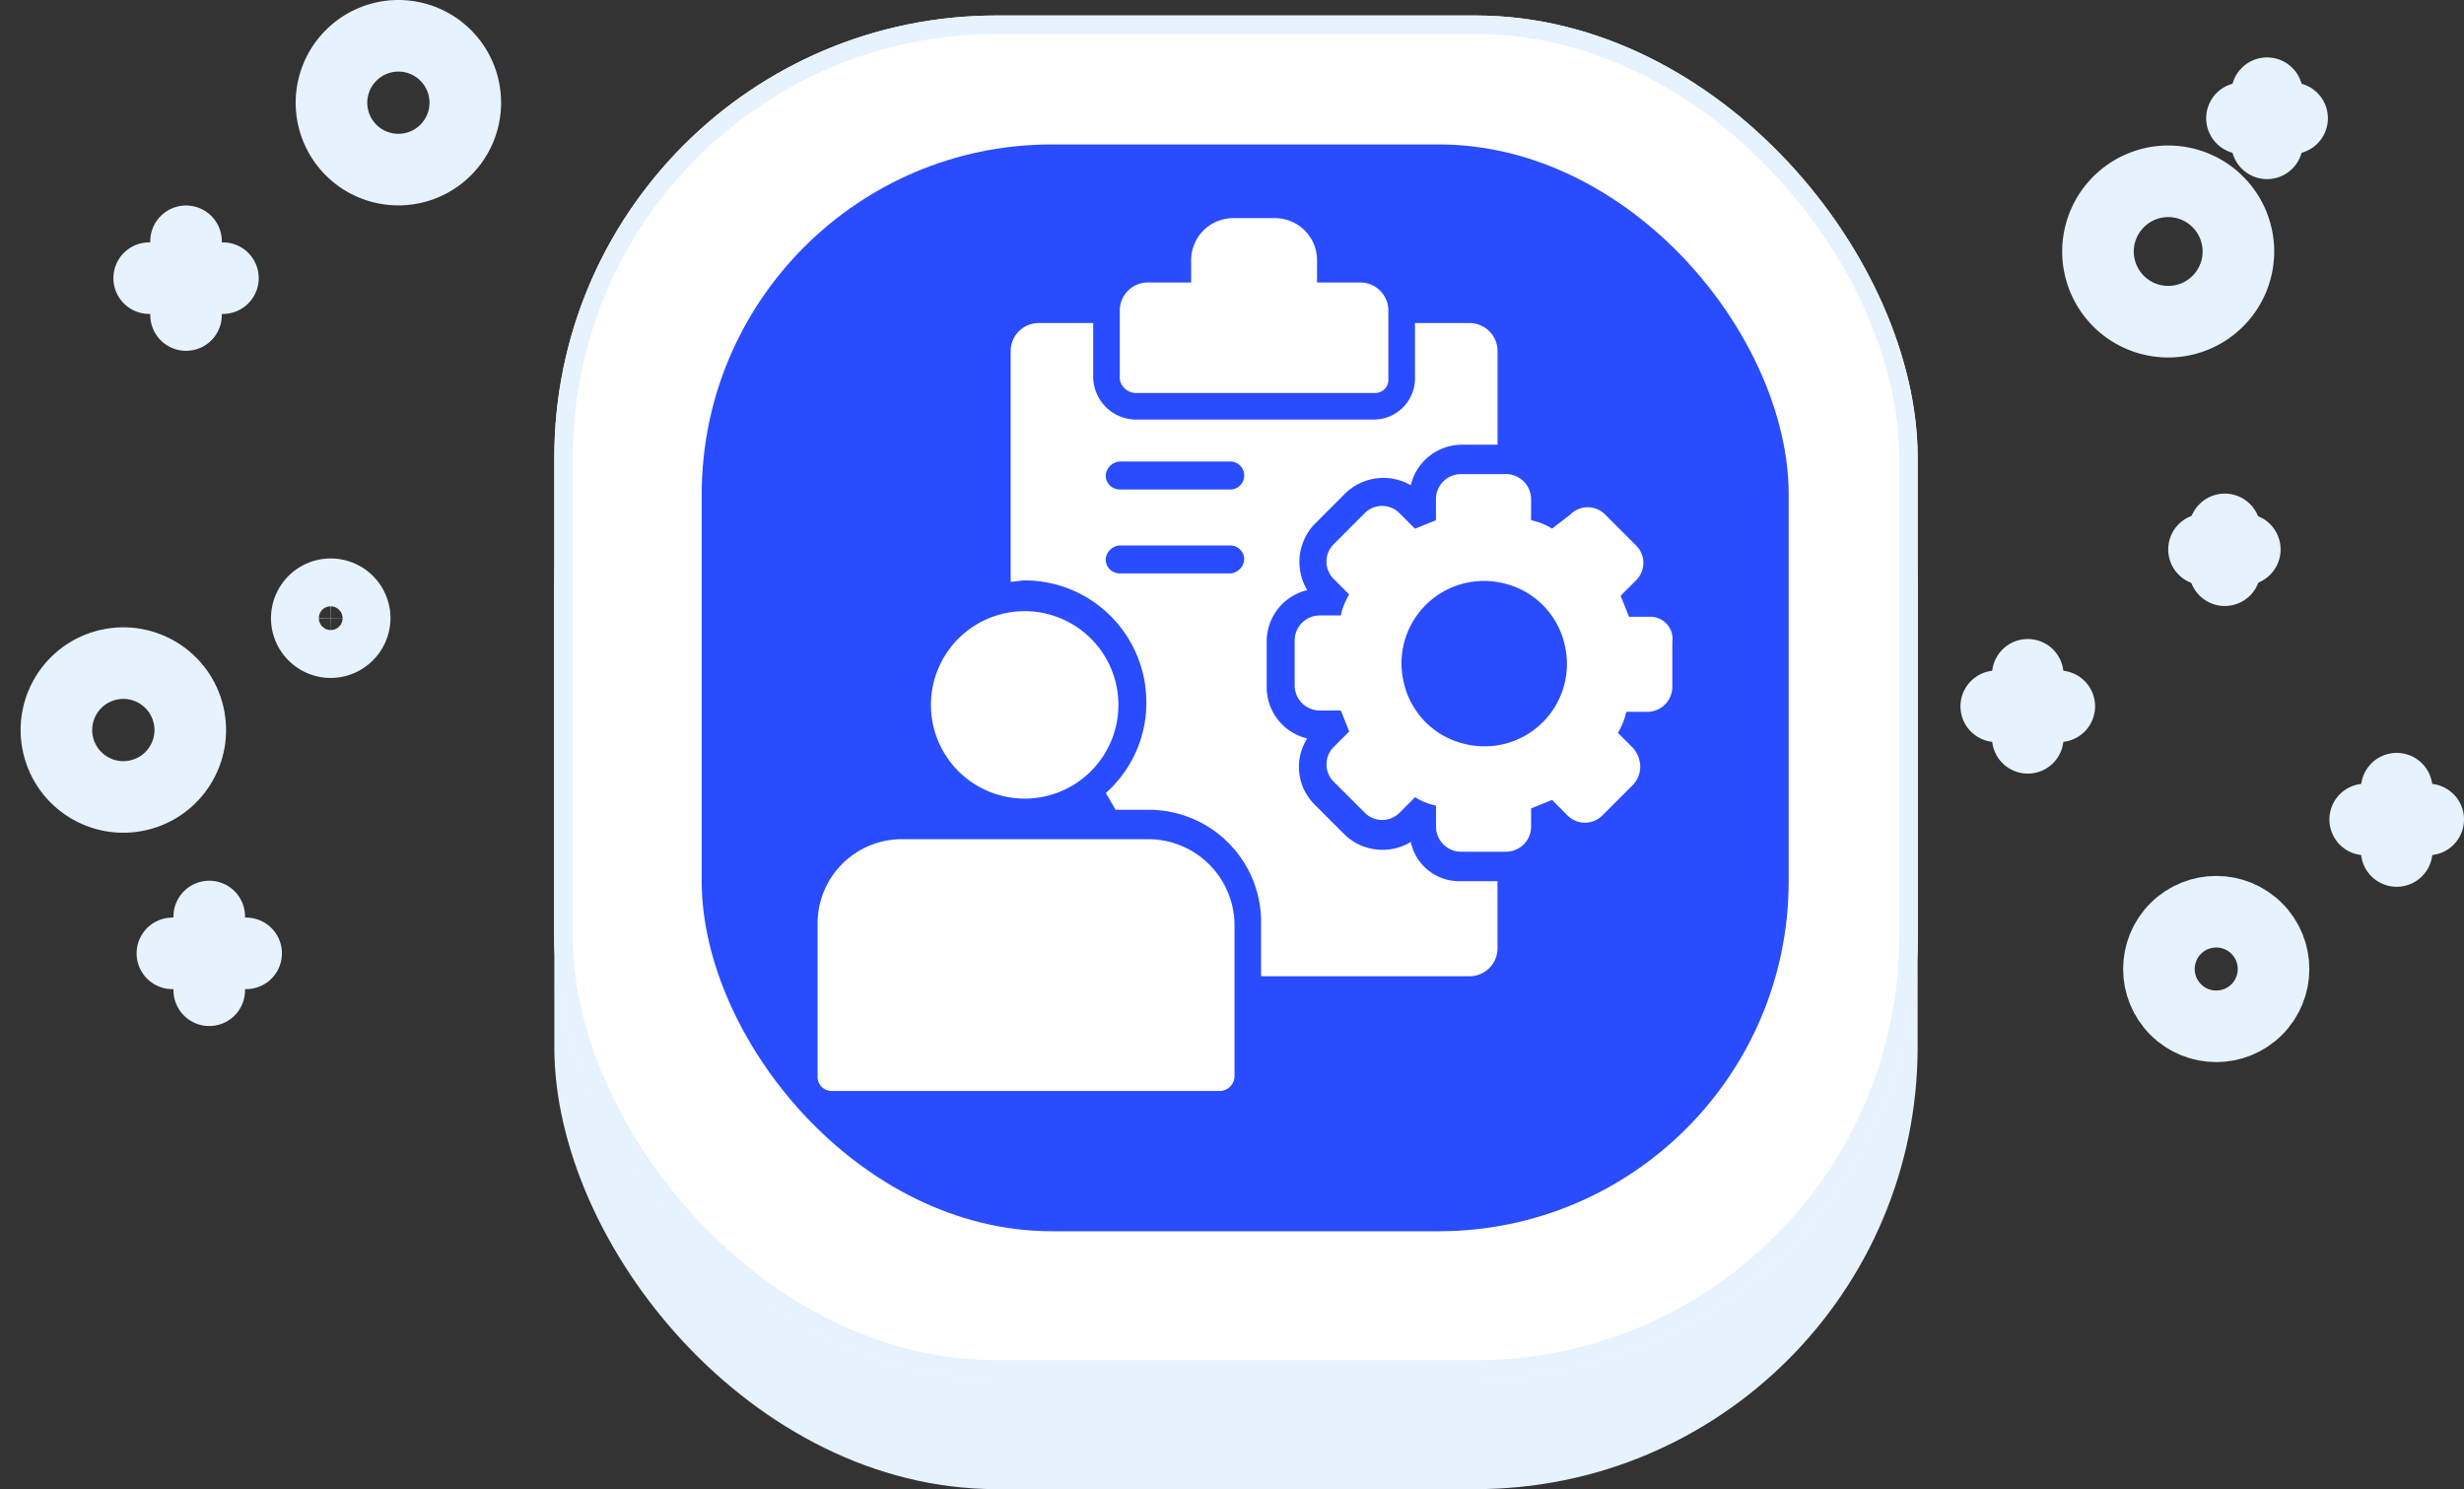
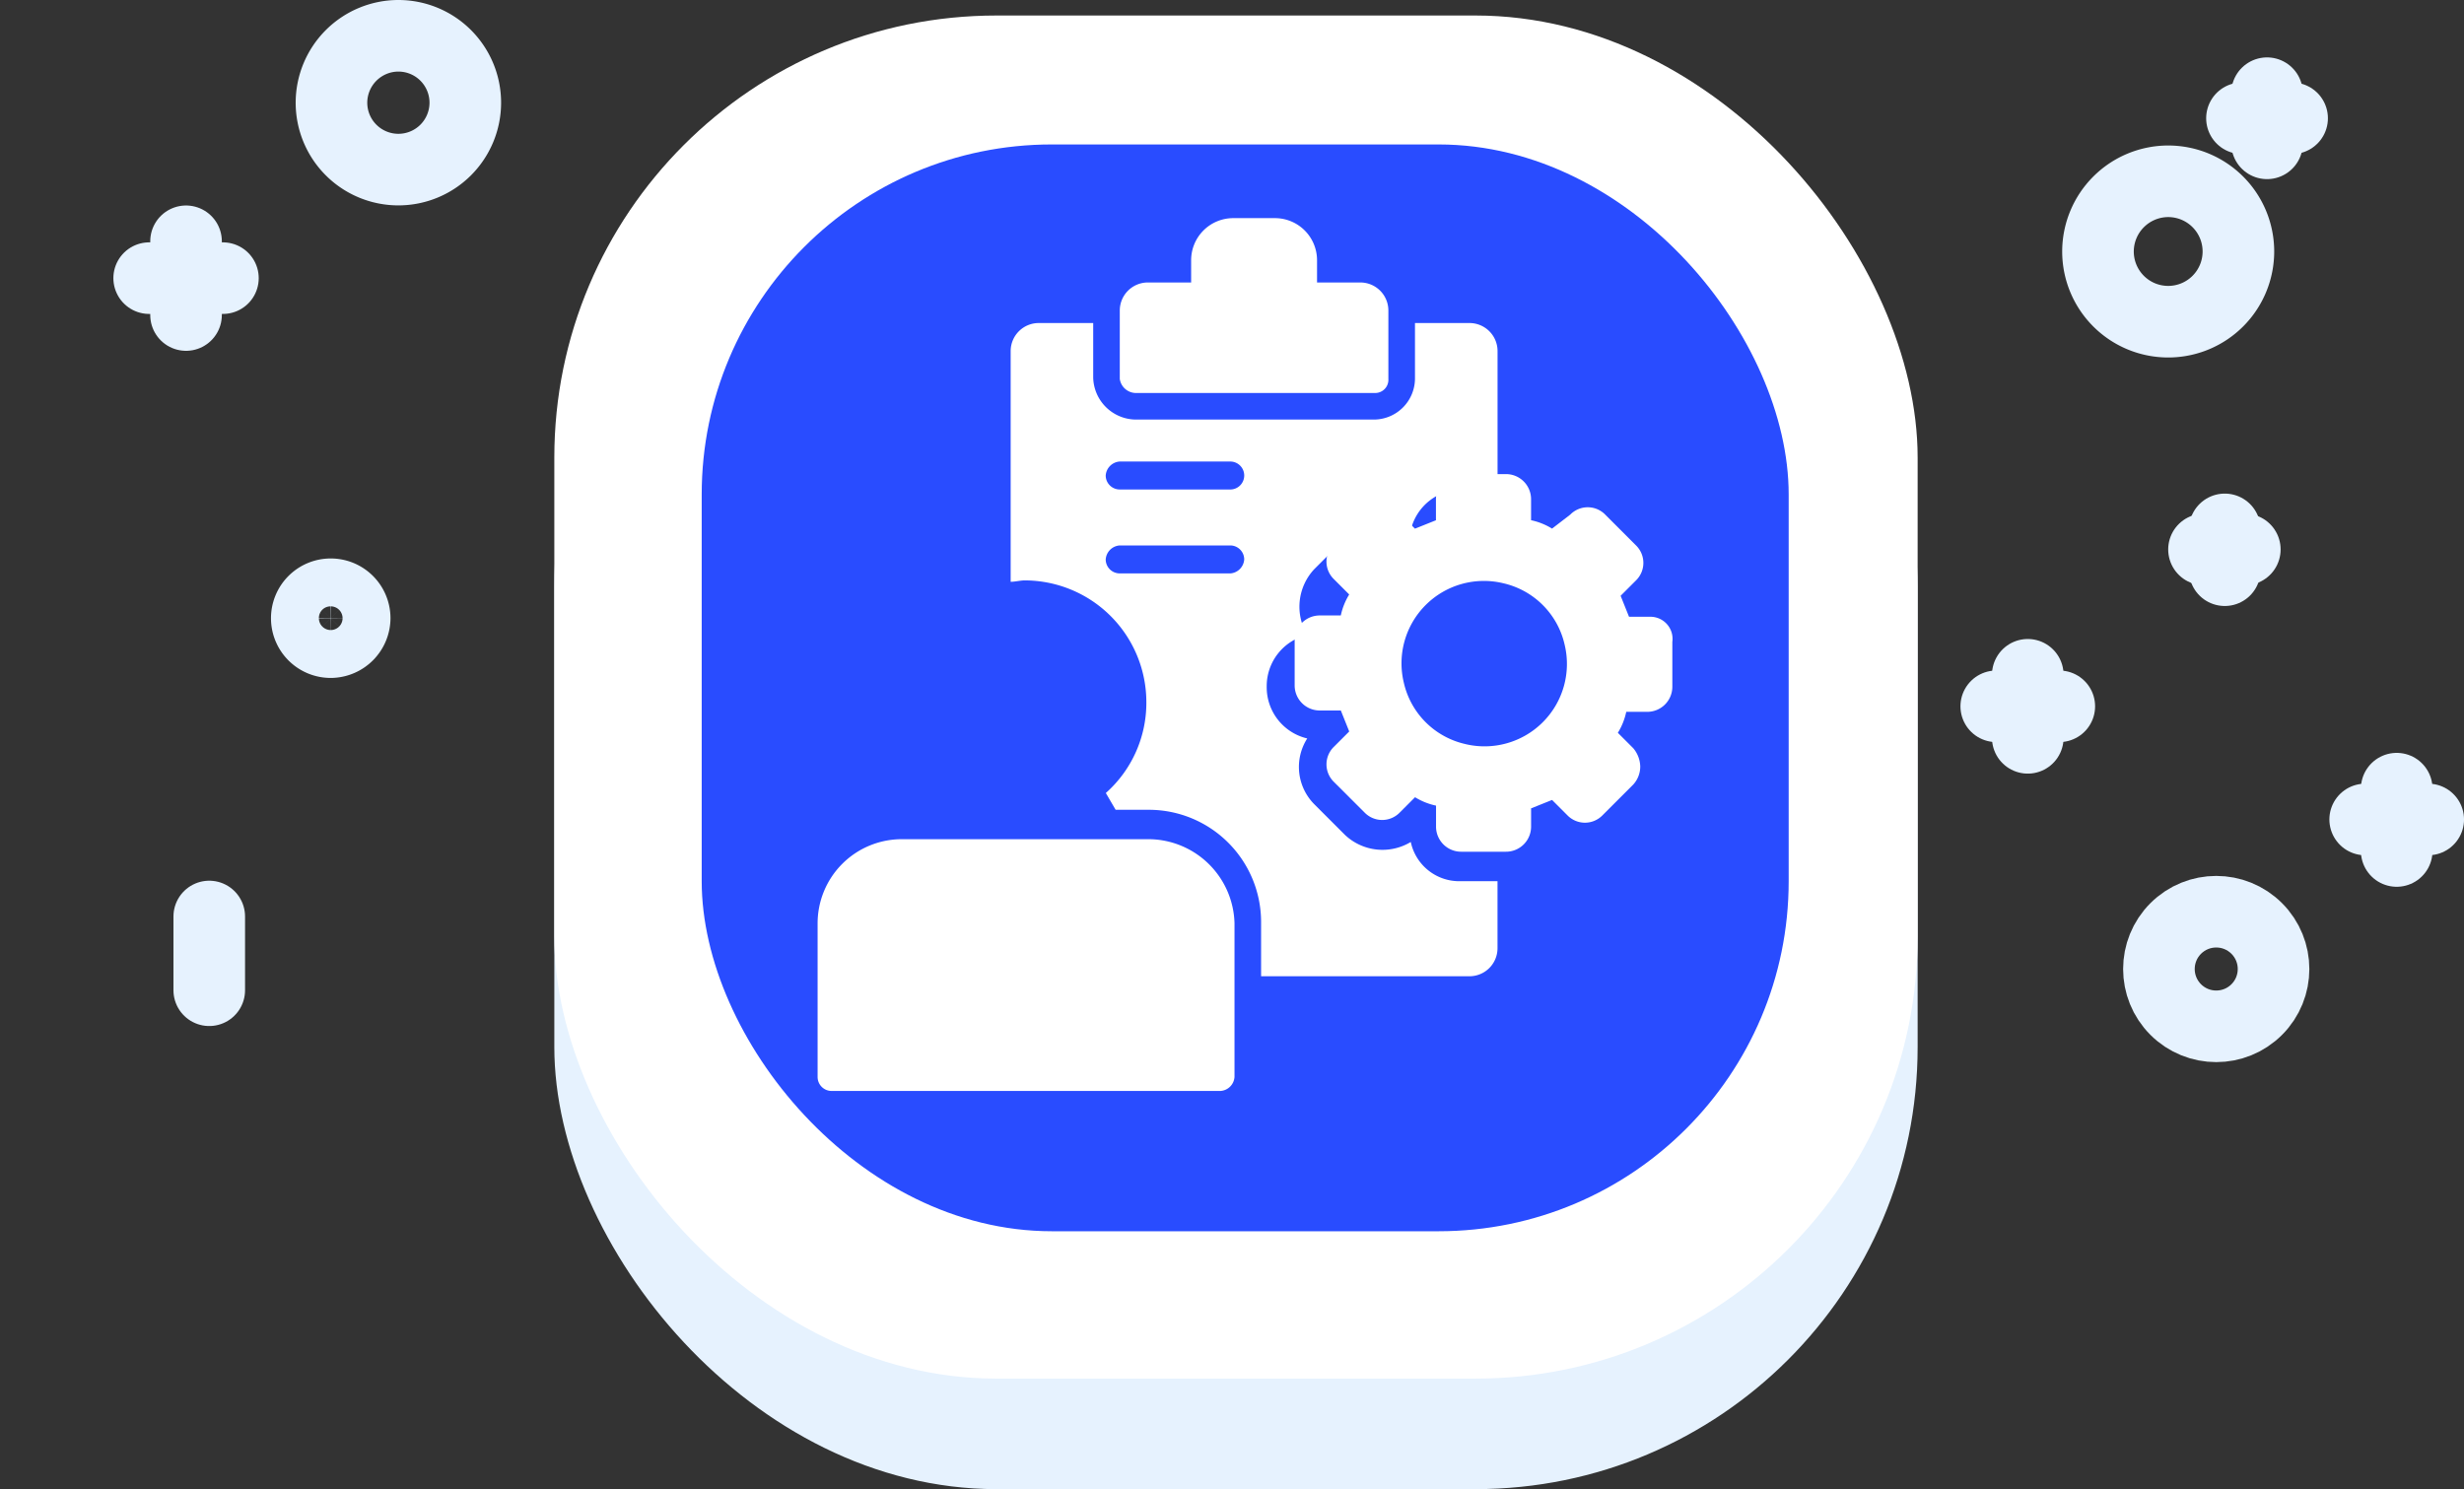
<svg xmlns="http://www.w3.org/2000/svg" width="133.744" height="80.842" viewBox="0 0 133.744 80.842">
  <rect x="0" y="0" width="133.744" height="80.842" fill="#333333" stroke="none" />
  <g id="icon-managed-services" transform="translate(2.333 0.842)">
    <rect id="Rectangle_285" data-name="Rectangle 285" width="74" height="73" rx="24" transform="translate(27.755 7)" fill="#e6f2fe" />
    <g id="Rectangle_284" data-name="Rectangle 284" transform="translate(27.755)" fill="#fff" stroke="#e6f2fe" stroke-width="1">
      <rect width="74" height="74" rx="24" stroke="none" />
-       <rect x="0.5" y="0.5" width="73" height="73" rx="23.5" fill="none" />
    </g>
    <rect id="Rectangle_286" data-name="Rectangle 286" width="59" height="59" rx="19" transform="translate(35.755 7)" fill="#294cff" />
    <g id="Group_3561" data-name="Group 3561" transform="translate(106.022 4.217)">
      <g id="Group_1868" data-name="Group 1868" transform="translate(13.337 0)">
        <line id="Line_1" data-name="Line 1" y2="2.722" transform="translate(1.361)" fill="none" stroke="#e6f2fe" stroke-linecap="round" stroke-linejoin="round" stroke-miterlimit="10" stroke-width="3.886" />
        <line id="Line_2" data-name="Line 2" x2="2.722" transform="translate(0 1.361)" fill="none" stroke="#e6f2fe" stroke-linecap="round" stroke-linejoin="round" stroke-miterlimit="10" stroke-width="3.886" />
      </g>
      <g id="Group_1870" data-name="Group 1870" transform="translate(11.276 23.68)">
        <line id="Line_5" data-name="Line 5" y2="2.216" transform="translate(1.128)" fill="none" stroke="#e6f2fe" stroke-linecap="round" stroke-linejoin="round" stroke-miterlimit="10" stroke-width="3.886" />
        <line id="Line_6" data-name="Line 6" x2="2.216" transform="translate(0 1.089)" fill="none" stroke="#e6f2fe" stroke-linecap="round" stroke-linejoin="round" stroke-miterlimit="10" stroke-width="3.886" />
      </g>
      <path id="Path_2247" data-name="Path 2247" d="M420.4,88.611a3.811,3.811,0,1,0,3.811-3.811A3.817,3.817,0,0,0,420.4,88.611Z" transform="translate(-414.878 -80.017)" fill="none" stroke="#e6f2fe" stroke-linecap="round" stroke-linejoin="round" stroke-miterlimit="10" stroke-width="3.886" />
      <g id="Group_1871" data-name="Group 1871" transform="translate(20.025 37.756)">
        <line id="Line_7" data-name="Line 7" y1="3.383" transform="translate(1.711)" fill="none" stroke="#e6f2fe" stroke-linecap="round" stroke-linejoin="round" stroke-miterlimit="10" stroke-width="3.886" />
        <line id="Line_8" data-name="Line 8" x1="3.422" transform="translate(0 1.672)" fill="none" stroke="#e6f2fe" stroke-linecap="round" stroke-linejoin="round" stroke-miterlimit="10" stroke-width="3.886" />
      </g>
      <g id="Group_1872" data-name="Group 1872" transform="translate(0 31.574)">
        <line id="Line_9" data-name="Line 9" y1="3.422" transform="translate(1.711)" fill="none" stroke="#e6f2fe" stroke-linecap="round" stroke-linejoin="round" stroke-miterlimit="10" stroke-width="3.886" />
        <line id="Line_10" data-name="Line 10" x1="3.422" transform="translate(0 1.711)" fill="none" stroke="#e6f2fe" stroke-linecap="round" stroke-linejoin="round" stroke-miterlimit="10" stroke-width="3.886" />
      </g>
      <circle id="Ellipse_306" data-name="Ellipse 306" cx="3.111" cy="3.111" r="3.111" transform="translate(7.541 47.547) rotate(-45)" fill="none" stroke="#e6f2fe" stroke-linecap="round" stroke-linejoin="round" stroke-miterlimit="10" stroke-width="3.886" />
    </g>
    <g id="Group_3562" data-name="Group 3562" transform="translate(0 1.101)">
      <g id="Group_1875" data-name="Group 1875" transform="translate(7.024 47.812)">
        <line id="Line_13" data-name="Line 13" y2="4.003" transform="translate(2.001 0)" fill="none" stroke="#e6f2fe" stroke-linecap="round" stroke-linejoin="round" stroke-miterlimit="10" stroke-width="3.886" />
-         <line id="Line_14" data-name="Line 14" x2="4.003" transform="translate(0 2.001)" fill="none" stroke="#e6f2fe" stroke-linecap="round" stroke-linejoin="round" stroke-miterlimit="10" stroke-width="3.886" />
      </g>
      <g id="Group_1876" data-name="Group 1876" transform="translate(5.764 11.156)">
        <line id="Line_15" data-name="Line 15" y2="4.003" transform="translate(2.001)" fill="none" stroke="#e6f2fe" stroke-linecap="round" stroke-linejoin="round" stroke-miterlimit="10" stroke-width="3.886" />
        <line id="Line_16" data-name="Line 16" x2="4.003" transform="translate(0 2.001)" fill="none" stroke="#e6f2fe" stroke-linecap="round" stroke-linejoin="round" stroke-miterlimit="10" stroke-width="3.886" />
      </g>
-       <circle id="Ellipse_307" data-name="Ellipse 307" cx="3.632" cy="3.632" r="3.632" transform="matrix(0.974, -0.227, 0.227, 0.974, 0, 34.976)" fill="none" stroke="#e6f2fe" stroke-linecap="round" stroke-linejoin="round" stroke-miterlimit="10" stroke-width="3.886" />
      <path id="Path_2248" data-name="Path 2248" d="M89.2,63.932A3.632,3.632,0,1,0,92.832,60.3,3.638,3.638,0,0,0,89.2,63.932Z" transform="translate(-73.541 -60.3)" fill="none" stroke="#e6f2fe" stroke-linecap="round" stroke-linejoin="round" stroke-miterlimit="10" stroke-width="3.886" />
      <path id="Path_2251" data-name="Path 2251" d="M88.194,143.4a1.3,1.3,0,1,0-1.3,1.3A1.313,1.313,0,0,0,88.194,143.4Z" transform="translate(-71.275 -111.782)" fill="none" stroke="#e6f2fe" stroke-linecap="round" stroke-linejoin="round" stroke-miterlimit="10" stroke-width="3.886" />
    </g>
    <g id="Group_3632" data-name="Group 3632" transform="translate(39.646 9.2)">
      <g id="Group_3632-2" data-name="Group 3632" transform="translate(8.551 23.138)">
-         <path id="Path_5204" data-name="Path 5204" d="M15.588,40.075A5.088,5.088,0,1,0,10.5,34.988,5.088,5.088,0,0,0,15.588,40.075Z" transform="translate(-10.5 -29.9)" fill="#fff" />
-       </g>
+         </g>
      <g id="Group_3633" data-name="Group 3633" transform="translate(2.4 35.516)">
        <path id="Path_5205" data-name="Path 5205" d="M20.4,46.2H6.956A4.57,4.57,0,0,0,2.4,50.756v8.353a.761.761,0,0,0,.759.759H24.27a.817.817,0,0,0,.759-.759V50.756A4.686,4.686,0,0,0,20.4,46.2Z" transform="translate(-2.4 -46.2)" fill="#fff" />
      </g>
      <g id="Group_3634" data-name="Group 3634" transform="translate(18.802 1.8)">
        <path id="Path_5206" data-name="Path 5206" d="M24.835,11.292H37.82a.717.717,0,0,0,.759-.759V6.812a1.523,1.523,0,0,0-1.519-1.519H34.707V4.078A2.285,2.285,0,0,0,32.429,1.8H30.151a2.285,2.285,0,0,0-2.278,2.278V5.293H25.519A1.523,1.523,0,0,0,24,6.812v3.721A.892.892,0,0,0,24.835,11.292Z" transform="translate(-24 -1.8)" fill="#fff" />
      </g>
      <g id="Group_3635" data-name="Group 3635" transform="translate(28.294 15.696)">
        <path id="Path_5207" data-name="Path 5207" d="M55.788,27.845H54.649l-.456-1.139.835-.835a1.329,1.329,0,0,0,0-1.9L53.358,22.3a1.329,1.329,0,0,0-1.9,0l-.987.759a3.58,3.58,0,0,0-1.139-.456V21.467A1.361,1.361,0,0,0,47.966,20.1h-2.43a1.361,1.361,0,0,0-1.367,1.367v1.139l-1.139.456-.835-.835a1.329,1.329,0,0,0-1.9,0L38.626,23.9a1.329,1.329,0,0,0,0,1.9l.835.835a3.58,3.58,0,0,0-.456,1.139H37.867A1.361,1.361,0,0,0,36.5,29.136v2.43a1.361,1.361,0,0,0,1.367,1.367h1.139l.456,1.139-.835.835a1.329,1.329,0,0,0,0,1.9L40.3,38.477a1.329,1.329,0,0,0,1.9,0l.835-.835a3.58,3.58,0,0,0,1.139.456v1.139A1.361,1.361,0,0,0,45.536,40.6h2.43a1.361,1.361,0,0,0,1.367-1.367v-.987l1.139-.456.835.835a1.329,1.329,0,0,0,1.9,0l1.671-1.671a1.444,1.444,0,0,0,.38-.987,1.6,1.6,0,0,0-.38-.987l-.835-.835a3.58,3.58,0,0,0,.456-1.139h1.139A1.361,1.361,0,0,0,57,31.642v-2.43A1.2,1.2,0,0,0,55.788,27.845Zm-10.024,6.91a4.419,4.419,0,0,1-3.341-3.341,4.472,4.472,0,0,1,5.391-5.391,4.419,4.419,0,0,1,3.341,3.341A4.472,4.472,0,0,1,45.764,34.756Z" transform="translate(-36.5 -20.1)" fill="#fff" />
      </g>
      <g id="Group_3636" data-name="Group 3636" transform="translate(12.879 7.495)">
-         <path id="Path_5208" data-name="Path 5208" d="M37.918,37.472a2.969,2.969,0,0,1-3.569-.38l-1.671-1.671a2.874,2.874,0,0,1-.38-3.569,2.854,2.854,0,0,1-2.2-2.81v-2.43a2.854,2.854,0,0,1,2.2-2.81,2.981,2.981,0,0,1,.38-3.569l1.671-1.671a2.966,2.966,0,0,1,3.569-.456,2.854,2.854,0,0,1,2.81-2.2h1.9V10.819A1.523,1.523,0,0,0,41.107,9.3H38.146v2.962a2.237,2.237,0,0,1-2.278,2.278H22.958a2.336,2.336,0,0,1-2.278-2.278V9.3H17.719A1.523,1.523,0,0,0,16.2,10.819V23.348c.228,0,.532-.076.759-.076a6.611,6.611,0,0,1,6.606,6.606,6.541,6.541,0,0,1-2.2,4.936l.532.911h1.822A6.093,6.093,0,0,1,29.793,41.8v2.962H41.107a1.523,1.523,0,0,0,1.519-1.519V39.6H40.651A2.688,2.688,0,0,1,37.918,37.472Zm-9.8-14.58h-6a.761.761,0,0,1-.759-.759.817.817,0,0,1,.759-.759h6a.761.761,0,0,1,.759.759A.817.817,0,0,1,28.122,22.893Zm0-4.556h-6a.761.761,0,0,1-.759-.759.817.817,0,0,1,.759-.759h6a.759.759,0,1,1,0,1.519Z" transform="translate(-16.2 -9.3)" fill="#fff" />
+         <path id="Path_5208" data-name="Path 5208" d="M37.918,37.472a2.969,2.969,0,0,1-3.569-.38l-1.671-1.671a2.874,2.874,0,0,1-.38-3.569,2.854,2.854,0,0,1-2.2-2.81a2.854,2.854,0,0,1,2.2-2.81,2.981,2.981,0,0,1,.38-3.569l1.671-1.671a2.966,2.966,0,0,1,3.569-.456,2.854,2.854,0,0,1,2.81-2.2h1.9V10.819A1.523,1.523,0,0,0,41.107,9.3H38.146v2.962a2.237,2.237,0,0,1-2.278,2.278H22.958a2.336,2.336,0,0,1-2.278-2.278V9.3H17.719A1.523,1.523,0,0,0,16.2,10.819V23.348c.228,0,.532-.076.759-.076a6.611,6.611,0,0,1,6.606,6.606,6.541,6.541,0,0,1-2.2,4.936l.532.911h1.822A6.093,6.093,0,0,1,29.793,41.8v2.962H41.107a1.523,1.523,0,0,0,1.519-1.519V39.6H40.651A2.688,2.688,0,0,1,37.918,37.472Zm-9.8-14.58h-6a.761.761,0,0,1-.759-.759.817.817,0,0,1,.759-.759h6a.761.761,0,0,1,.759.759A.817.817,0,0,1,28.122,22.893Zm0-4.556h-6a.761.761,0,0,1-.759-.759.817.817,0,0,1,.759-.759h6a.759.759,0,1,1,0,1.519Z" transform="translate(-16.2 -9.3)" fill="#fff" />
      </g>
    </g>
  </g>
</svg>